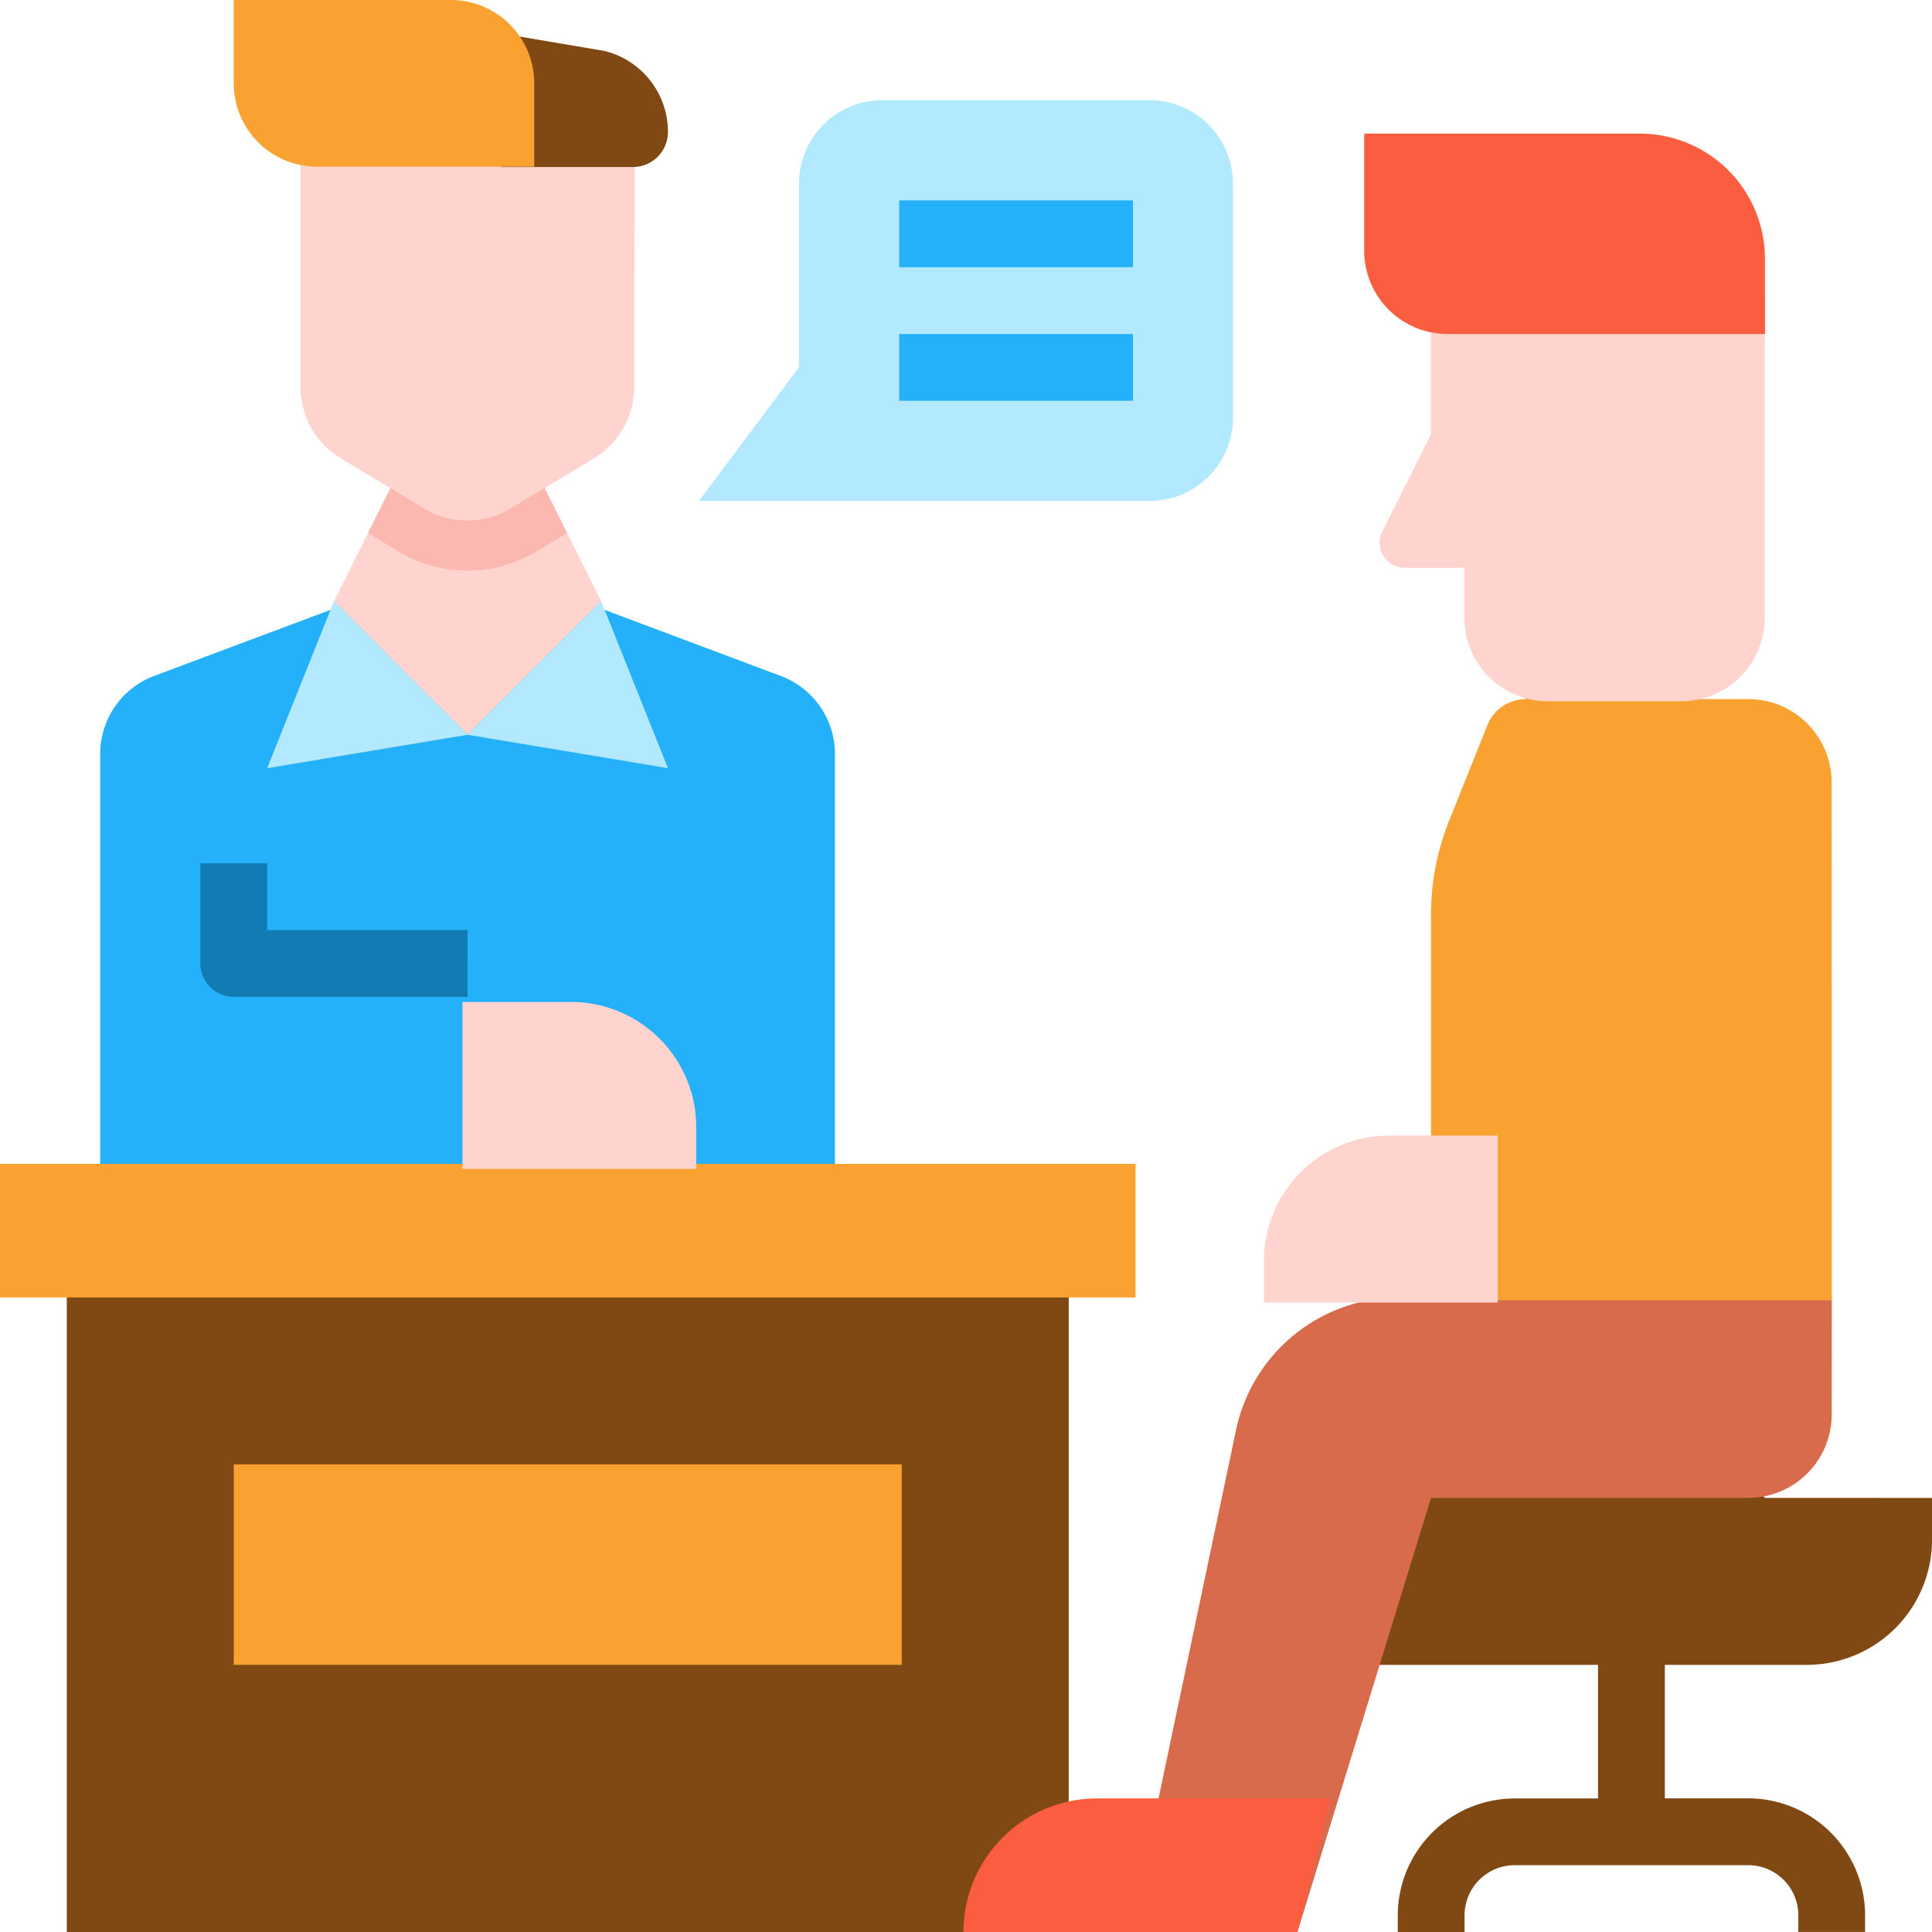
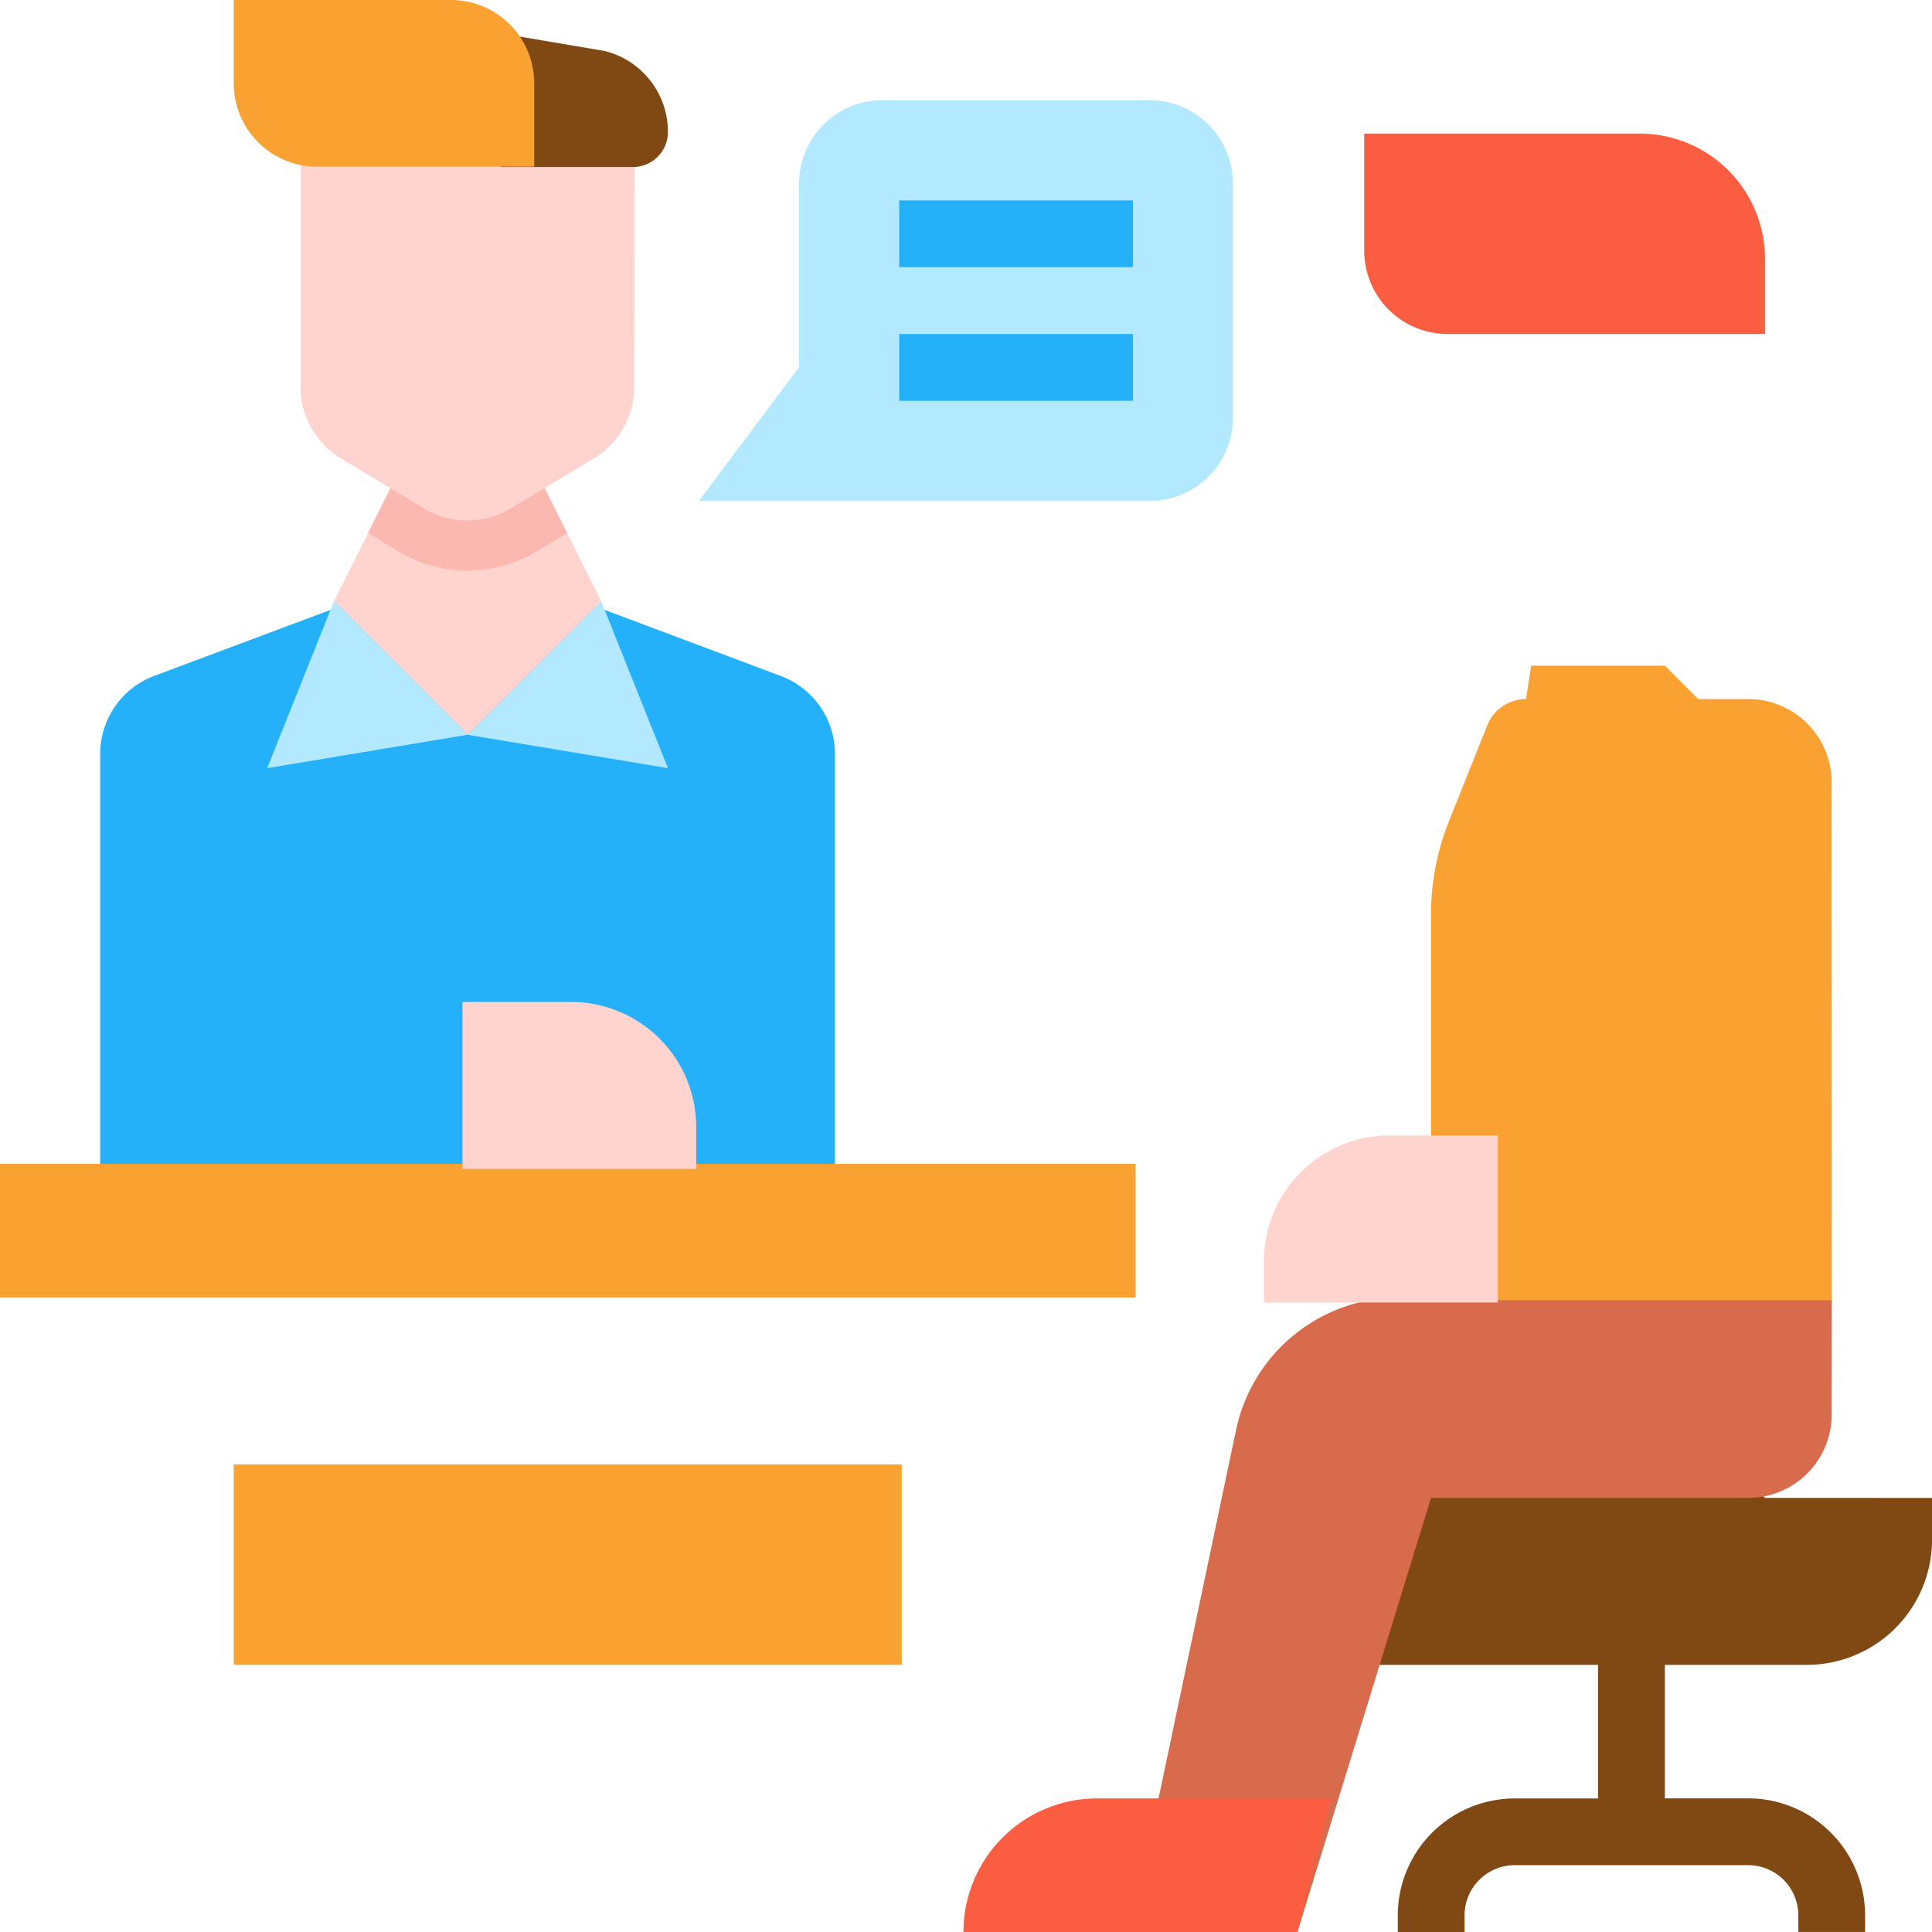
<svg xmlns="http://www.w3.org/2000/svg" id="consulting" width="51" height="51" viewBox="0 0 51 51">
  <defs>
    <style>
            .cls-1{fill:#804913}.cls-2{fill:#faa231}.cls-3{fill:#25b1fa}.cls-5{fill:#ffd4cf}.cls-7{fill:#b3e9ff}.cls-9{fill:#fa5d3f}
        </style>
  </defs>
  <g id="Group_7811" transform="translate(0 15.735)">
-     <path id="Path_5369" d="M40 328h26.449v17.633H40z" class="cls-1" transform="translate(-38.237 -310.367)" />
+     <path id="Path_5369" d="M40 328v17.633H40z" class="cls-1" transform="translate(-38.237 -310.367)" />
    <path id="Path_5370" d="M80 376h17.633v5.29H80z" class="cls-2" transform="translate(-73.829 -353.078)" />
    <g id="Group_7810" transform="translate(0 0)">
      <path id="Path_5371" d="M48 183.869v-11.7a2.2 2.2 0 0 1 1.43-2.064L55.053 168h5.29l5.623 2.109a2.2 2.2 0 0 1 1.43 2.064v11.7z" class="cls-3" transform="translate(-45.355 -168)" />
      <path id="Path_5372" d="M24 304h29.976v3.527H24z" class="cls-2" transform="translate(-24 -289.012)" />
    </g>
-     <path id="Path_5373" fill="#127bb3" d="M79.053 235.527h-6.171a.882.882 0 0 1-.882-.882V232h1.763v1.763h5.29z" transform="translate(-66.71 -224.947)" />
  </g>
  <g id="Group_7814" transform="translate(6.171)">
    <g id="Group_7813" transform="translate(1.763 3.527)">
      <path id="Path_5374" d="M111.053 139.527l-3.527 3.527-3.526-3.527 1.763-3.527h3.527z" class="cls-5" transform="translate(-103.118 -127.184)" />
      <g id="Group_7812">
        <path id="Path_5375" fill="#fbb8b0" d="M116.547 136h-3.527l-.864 1.729.813.488a3.527 3.527 0 0 0 3.629 0l.813-.488z" transform="translate(-110.376 -127.184)" />
        <path id="Path_5376" d="M104.816 56H96v6.687a2.2 2.2 0 0 0 1.07 1.89l2.2 1.322a2.2 2.2 0 0 0 2.268 0l2.2-1.322a2.2 2.2 0 0 0 1.07-1.89z" class="cls-5" transform="translate(-96 -56)" />
      </g>
    </g>
    <path id="Path_5377" d="M147.484 35.527H144V32l2.739.464a2.2 2.2 0 0 1 1.669 2.138.924.924 0 0 1-.924.925z" class="cls-1" transform="translate(-136.947 -31.118)" />
    <path id="Path_5378" d="M89.763 168l3.527 3.527-5.29.882z" class="cls-7" transform="translate(-87.118 -152.131)" />
    <path id="Path_5379" d="M139.527 168L136 171.527l5.29.882z" class="cls-7" transform="translate(-129.829 -152.131)" />
    <path id="Path_5380" d="M80 26.2V24h5.731a2.2 2.2 0 0 1 2.2 2.2v2.2H82.2a2.2 2.2 0 0 1-2.2-2.2z" class="cls-2" transform="translate(-80 -24)" />
  </g>
  <g id="Group_7816" transform="translate(12.208 3.527)">
    <path id="Path_5381" d="M348.343 376.882l-.882-.882h-7.935l-2.645.882-.881 4.408h7.935v3.527h-2.2a3.089 3.089 0 0 0-3.086 3.086v.441h1.763v-.444a1.324 1.324 0 0 1 1.322-1.322h6.166a1.324 1.324 0 0 1 1.322 1.322v.441h1.763v-.441a3.089 3.089 0 0 0-3.086-3.086h-2.2v-3.524h3.747a3.306 3.306 0 0 0 3.306-3.306v-1.1z" class="cls-1" transform="translate(-313.959 -340.869)" />
    <path id="Path_5382" fill="#d76b4c" d="M314.514 328.882l-.882-.882h-9.7l-.831.882a4.408 4.408 0 0 0-4.314 3.5L296 345.633h4.408l3.527-11.461h8.376a2.2 2.2 0 0 0 2.2-2.2z" transform="translate(-278.367 -298.159)" />
    <path id="Path_5383" d="M378.58 200.751H368v-10.188a6.613 6.613 0 0 1 .473-2.455l1.013-2.533a1.1 1.1 0 0 1 1.023-.693l.136-.882h3.527l.882.882h1.322a2.2 2.2 0 0 1 2.2 2.2z" class="cls-2" transform="translate(-342.433 -169.955)" />
    <path id="Path_5384" d="M264.816 459.527H256a3.527 3.527 0 0 1 3.527-3.527h6.173z" class="cls-9" transform="translate(-242.775 -412.053)" />
    <g id="Group_7815" transform="translate(0 4.408)">
-       <path id="Path_5385" d="M357.063 96v3.527l-1.285 2.57a.661.661 0 0 0 .591.957h1.575v1.322a2.2 2.2 0 0 0 2.2 2.2h3.527a2.2 2.2 0 0 0 2.2-2.2V96z" class="cls-5" transform="translate(-331.496 -96)" />
      <path id="Path_5386" d="M331.306 296h2.865v4.408H328v-1.1a3.306 3.306 0 0 1 3.306-3.308z" class="cls-5" transform="translate(-306.841 -273.959)" />
      <path id="Path_5387" d="M0 0h6.171v4.408H3.306A3.306 3.306 0 0 1 0 1.1z" class="cls-5" transform="translate(6.171 22.922) rotate(180)" />
    </g>
    <path id="Path_5388" d="M352 56h7.273a3.306 3.306 0 0 1 3.306 3.306v1.984H354.2a2.2 2.2 0 0 1-2.2-2.2z" class="cls-9" transform="translate(-328.196 -56)" />
  </g>
  <g id="Group_7818" transform="translate(18.447 2.645)">
    <path id="Path_5389" d="M194.645 50.2v4.849L192 58.58h11.9a2.2 2.2 0 0 0 2.2-2.2V50.2a2.2 2.2 0 0 0-2.2-2.2h-7.053a2.2 2.2 0 0 0-2.202 2.2z" class="cls-7" transform="translate(-192 -48)" />
    <g id="Group_7817" transform="translate(5.29 2.645)">
      <path id="Path_5390" d="M240 72h6.171v1.763H240z" class="cls-3" transform="translate(-240 -72)" />
      <path id="Path_5391" d="M240 104h6.171v1.763H240z" class="cls-3" transform="translate(-240 -100.473)" />
    </g>
  </g>
</svg>